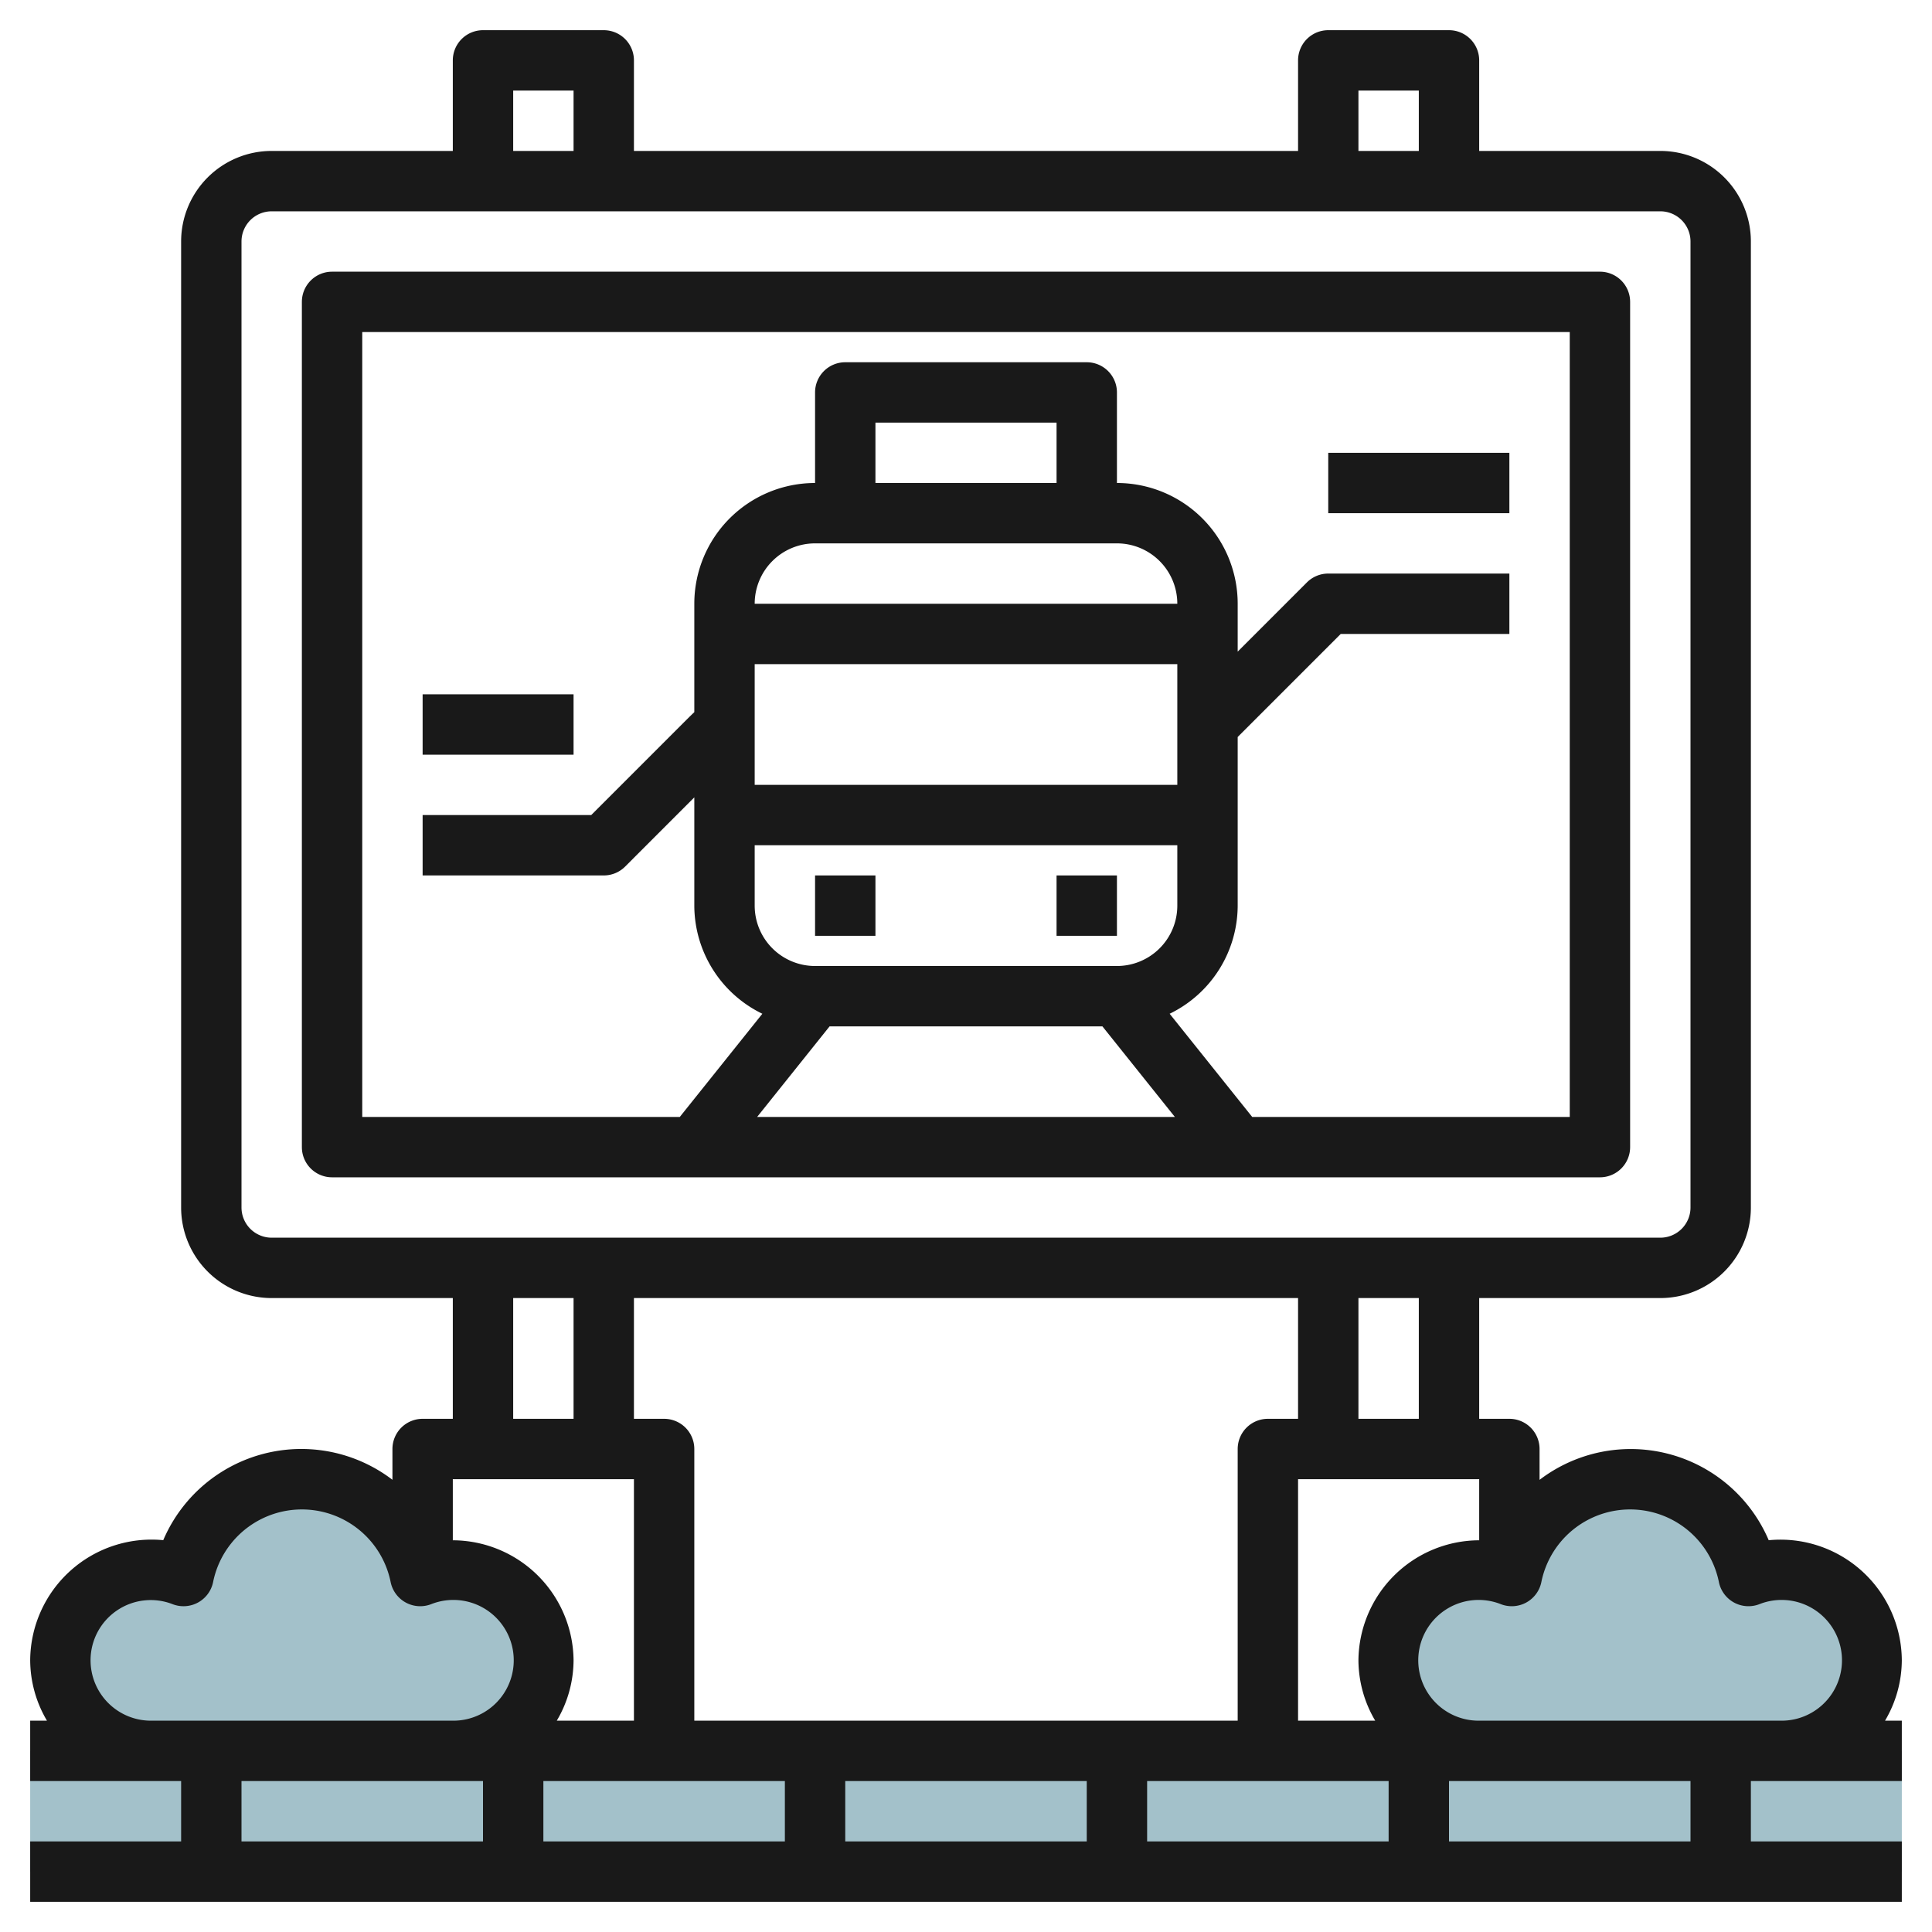
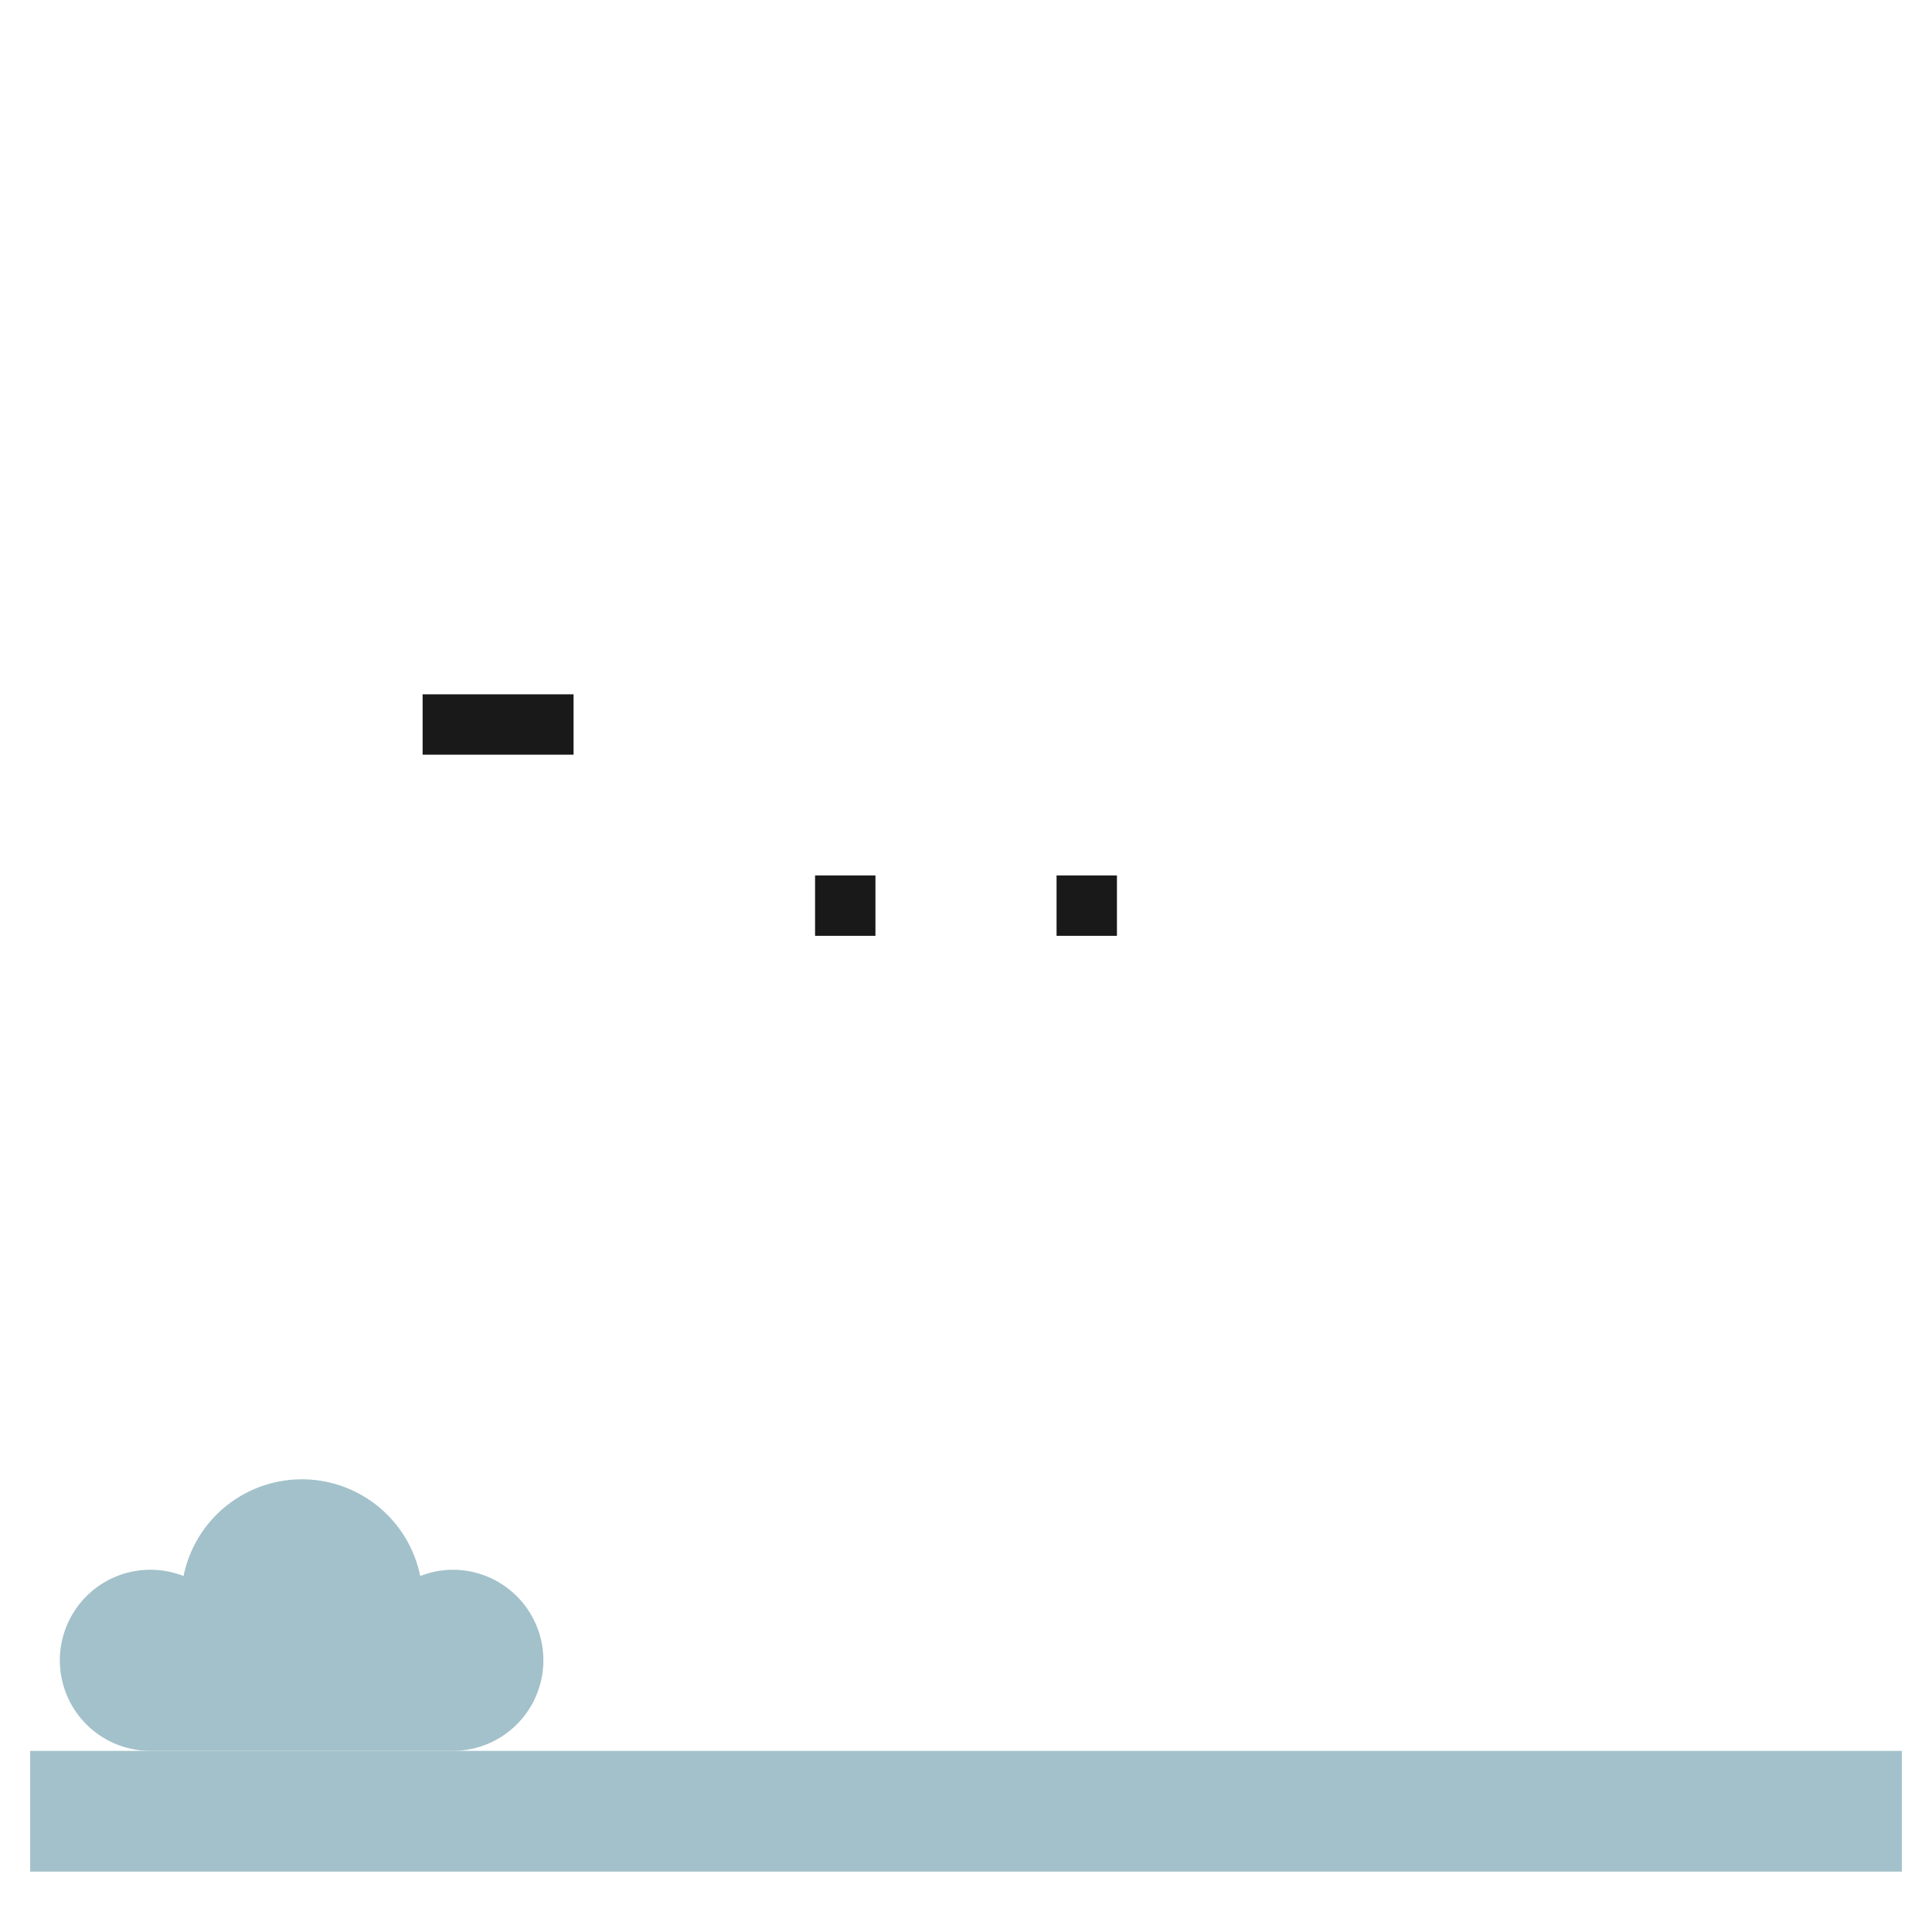
<svg xmlns="http://www.w3.org/2000/svg" height="512" viewBox="0 0 64 64" width="512">
  <g id="Layer_22" data-name="Layer 22">
    <path d="m1 58h62v4h-62z" fill="#a3c1ca" />
-     <path d="m59 52a2.982 2.982 0 0 0 -1.08.208 4 4 0 0 0 -7.84 0 3 3 0 1 0 -1.08 5.792h10a3 3 0 0 0 0-6z" fill="#a3c1ca" />
    <path d="m15 52a2.982 2.982 0 0 0 -1.08.208 4 4 0 0 0 -7.84 0 3 3 0 1 0 -1.08 5.792h10a3 3 0 0 0 0-6z" fill="#a3c1ca" />
    <g fill="#191919">
-       <path d="m63 55a4.02 4.02 0 0 0 -4.409-3.978 4.972 4.972 0 0 0 -7.591-2v-1.022a1 1 0 0 0 -1-1h-1v-4h6a3 3 0 0 0 3-3v-32a3 3 0 0 0 -3-3h-6v-3a1 1 0 0 0 -1-1h-4a1 1 0 0 0 -1 1v3h-22v-3a1 1 0 0 0 -1-1h-4a1 1 0 0 0 -1 1v3h-6a3 3 0 0 0 -3 3v32a3 3 0 0 0 3 3h6v4h-1a1 1 0 0 0 -1 1v1.02a4.973 4.973 0 0 0 -7.592 2 4.022 4.022 0 0 0 -4.408 3.98 3.959 3.959 0 0 0 .556 2h-.556v2h5v2h-5v2h62v-2h-5v-2h5v-2h-.556a3.959 3.959 0 0 0 .556-2zm-37 4v2h-8v-2zm-4-12h-1v-4h22v4h-1a1 1 0 0 0 -1 1v9h-18v-9a1 1 0 0 0 -1-1zm6 12h8v2h-8zm10 0h8v2h-8zm7.556-2h-2.556v-8h6v2.024a4.012 4.012 0 0 0 -4 3.976 3.959 3.959 0 0 0 .556 2zm1.444-10h-2v-4h2zm-2-44h2v2h-2zm-28 0h2v2h-2zm-9 37v-32a1 1 0 0 1 1-1h46a1 1 0 0 1 1 1v32a1 1 0 0 1 -1 1h-46a1 1 0 0 1 -1-1zm9 3h2v4h-2zm4 6v8h-2.556a3.959 3.959 0 0 0 .556-2 4.014 4.014 0 0 0 -4-3.976v-2.024zm-18 6a1.994 1.994 0 0 1 2.719-1.859 1 1 0 0 0 1.341-.736 3 3 0 0 1 5.88 0 1 1 0 0 0 1.341.736 2 2 0 1 1 .719 3.859h-10a2 2 0 0 1 -2-2zm5 4h8v2h-8zm48 2h-8v-2h8zm-7-4a2 2 0 1 1 .719-3.859 1 1 0 0 0 1.341-.736 3 3 0 0 1 5.88 0 1 1 0 0 0 1.343.735 2 2 0 1 1 .717 3.86z" />
-       <path d="m53 9h-42a1 1 0 0 0 -1 1v28a1 1 0 0 0 1 1h42a1 1 0 0 0 1-1v-28a1 1 0 0 0 -1-1zm-18 7h-6v-2h6zm2 2a2 2 0 0 1 2 2h-14a2 2 0 0 1 2-2zm2 8h-14v-4h14zm-14 2h14v2a2 2 0 0 1 -2 2h-10a2 2 0 0 1 -2-2zm2.481 6h9.038l2.4 3h-13.838zm24.519 3h-10.519l-2.735-3.418a3.993 3.993 0 0 0 2.254-3.582v-5.586l3.414-3.414h5.586v-2h-6a1 1 0 0 0 -.707.293l-2.293 2.293v-1.586a4 4 0 0 0 -4-4v-3a1 1 0 0 0 -1-1h-8a1 1 0 0 0 -1 1v3a4 4 0 0 0 -4 4v3.591c-.107.1-.217.211-.333.326l-3.082 3.083h-5.585v2h6a1 1 0 0 0 .708-.293l2.292-2.293v3.586a3.993 3.993 0 0 0 2.254 3.582l-2.735 3.418h-10.519v-26h40z" />
      <path d="m27 29h2v2h-2z" />
      <path d="m35 29h2v2h-2z" />
-       <path d="m44 15h6v2h-6z" />
      <path d="m14 23h5v2h-5z" />
    </g>
  </g>
</svg>